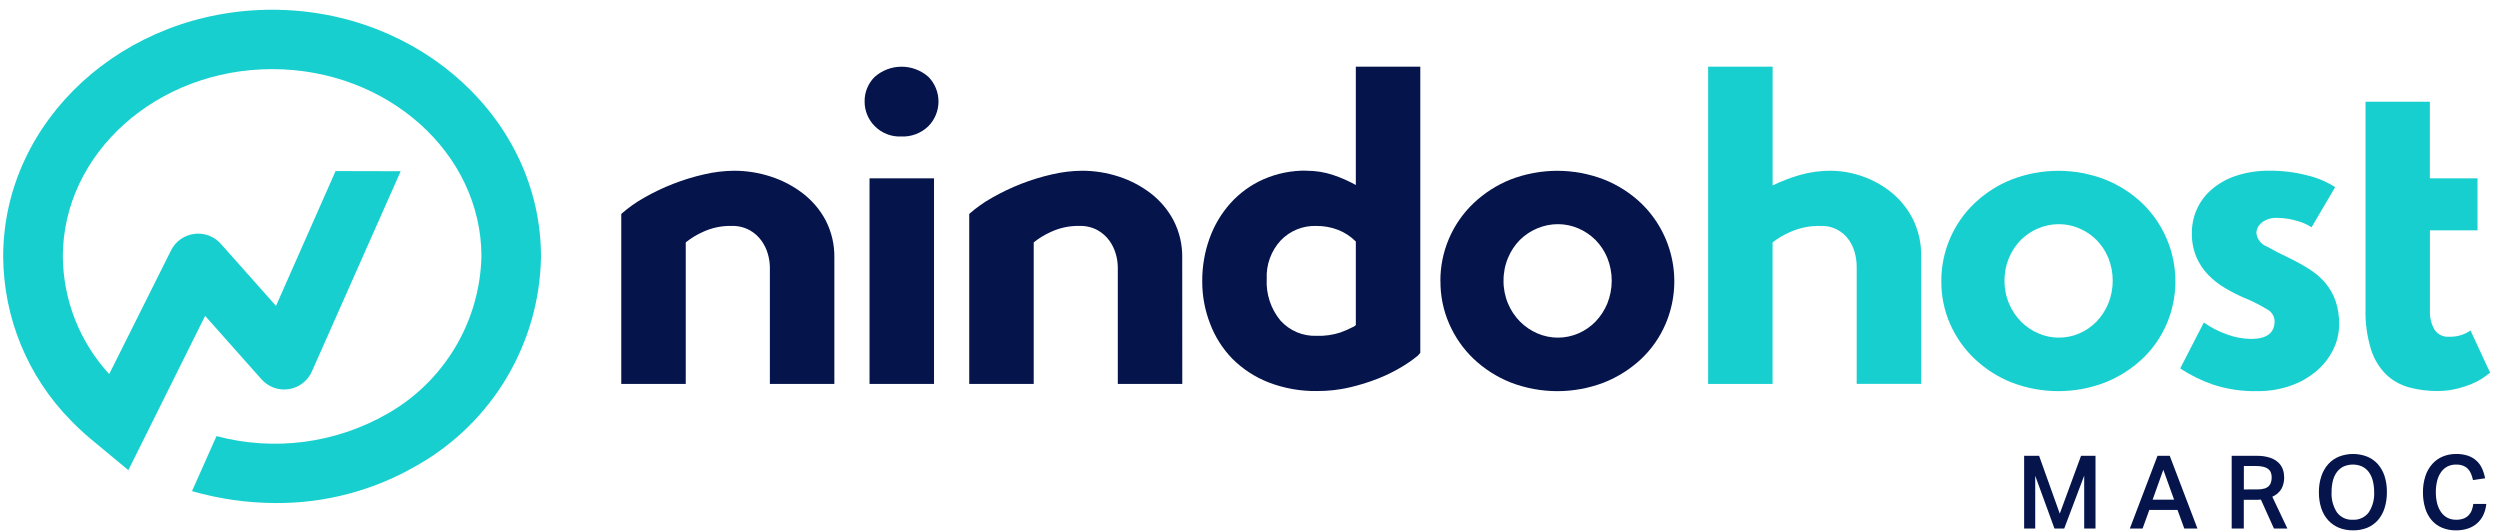
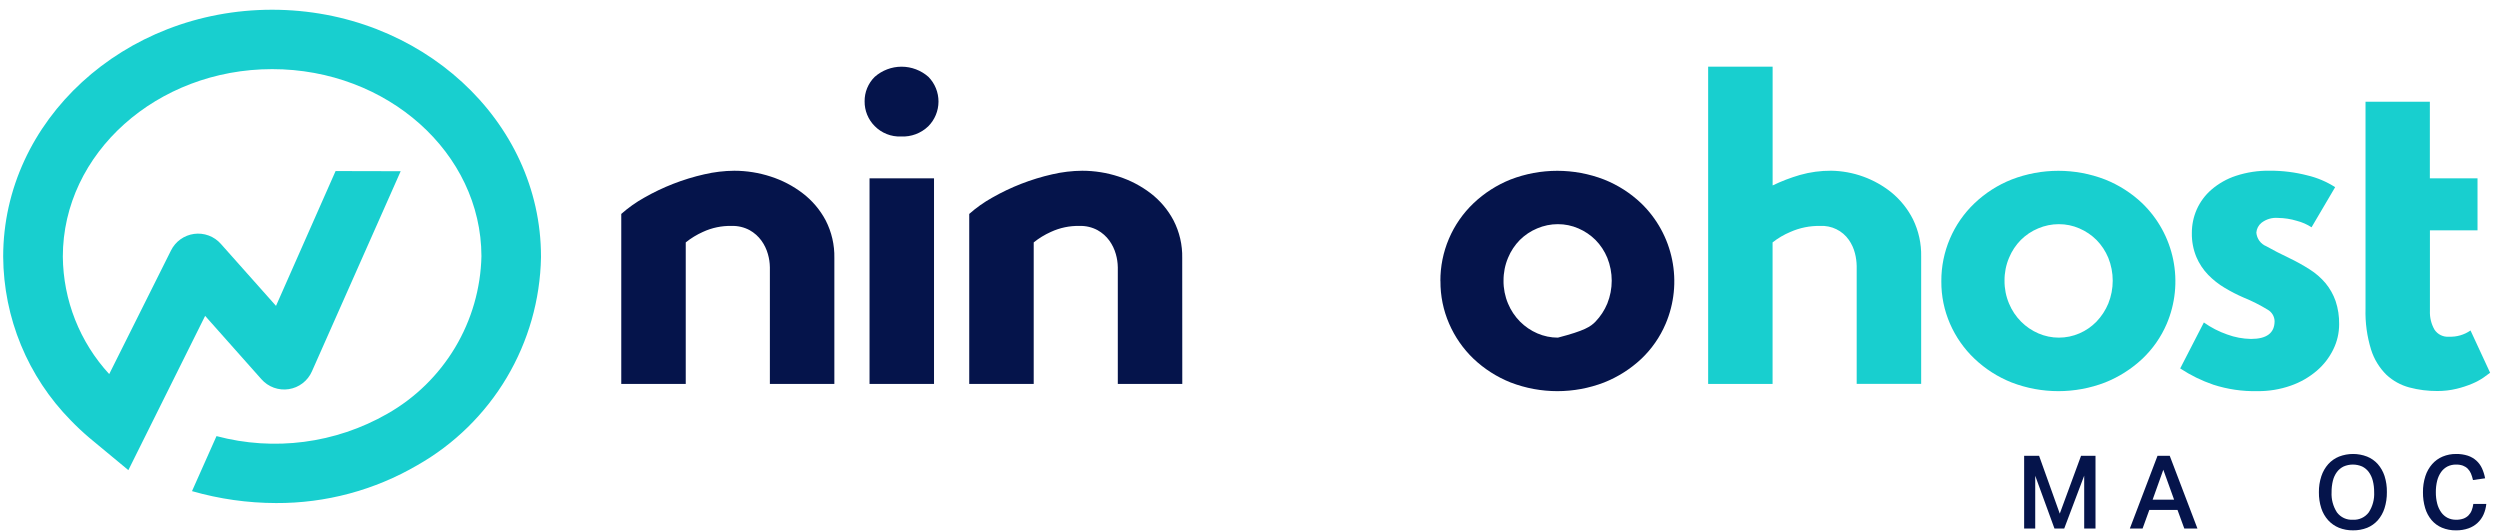
<svg xmlns="http://www.w3.org/2000/svg" width="221" height="47" viewBox="0 0 221 47" fill="none">
  <path d="M73.757 33.937H68.057V23.631C68.052 23.231 67.992 22.834 67.88 22.45C67.76 22.027 67.567 21.628 67.31 21.271C67.033 20.891 66.678 20.575 66.268 20.346C65.779 20.084 65.23 19.955 64.675 19.972C63.798 19.951 62.928 20.133 62.133 20.503C61.591 20.746 61.083 21.056 60.62 21.428V33.937H54.92V18.912C55.542 18.362 56.221 17.881 56.946 17.476C58.604 16.528 60.394 15.832 62.256 15.41C63.127 15.207 64.017 15.101 64.911 15.094C66.004 15.095 67.09 15.268 68.129 15.607C69.149 15.934 70.106 16.433 70.957 17.084C71.8 17.728 72.494 18.546 72.991 19.484C73.518 20.511 73.781 21.653 73.757 22.807V33.937Z" fill="#05144B" />
  <path d="M76.867 15.764H82.567V33.937H76.867V15.764ZM76.432 8.964C76.427 8.562 76.502 8.163 76.655 7.792C76.807 7.42 77.033 7.082 77.319 6.799C77.975 6.218 78.822 5.896 79.698 5.896C80.575 5.896 81.422 6.218 82.078 6.799C82.649 7.384 82.967 8.17 82.963 8.987C82.959 9.804 82.634 10.587 82.058 11.166C81.74 11.471 81.363 11.708 80.95 11.863C80.538 12.017 80.098 12.087 79.658 12.066C79.225 12.085 78.793 12.012 78.39 11.852C77.987 11.693 77.622 11.451 77.319 11.141C77.034 10.855 76.808 10.514 76.656 10.14C76.504 9.765 76.427 9.364 76.432 8.959V8.964Z" fill="#05144B" />
  <path d="M104.514 33.937H98.814V23.631C98.808 23.231 98.749 22.834 98.637 22.45C98.517 22.027 98.324 21.628 98.068 21.271C97.791 20.89 97.434 20.575 97.024 20.346C96.535 20.084 95.985 19.955 95.431 19.972C94.555 19.952 93.688 20.134 92.894 20.503C92.352 20.746 91.843 21.056 91.38 21.428V33.937H85.68V18.912C86.301 18.361 86.98 17.88 87.705 17.476C89.363 16.529 91.152 15.832 93.015 15.41C93.885 15.207 94.776 15.101 95.67 15.094C96.763 15.095 97.849 15.268 98.888 15.607C99.907 15.934 100.864 16.434 101.715 17.084C102.555 17.728 103.246 18.547 103.74 19.484C104.269 20.51 104.533 21.652 104.508 22.807L104.514 33.937Z" fill="#05144B" />
-   <path d="M119.855 21.351C119.413 20.906 118.885 20.558 118.303 20.326C117.682 20.086 117.021 19.966 116.356 19.973C115.772 19.954 115.191 20.058 114.651 20.279C114.11 20.499 113.622 20.83 113.218 21.252C112.796 21.708 112.469 22.243 112.257 22.827C112.044 23.411 111.949 24.031 111.979 24.652C111.906 25.985 112.337 27.298 113.186 28.329C113.587 28.778 114.083 29.132 114.637 29.367C115.191 29.601 115.79 29.71 116.392 29.686C117.104 29.712 117.815 29.612 118.492 29.392C118.905 29.24 119.308 29.062 119.699 28.86L119.855 28.743V21.351ZM115.489 15.095C116.289 15.089 117.085 15.215 117.844 15.469C118.54 15.701 119.213 15.997 119.855 16.354V5.895H125.555V31.185L125.355 31.422C124.896 31.8 124.409 32.141 123.898 32.444C123.232 32.841 122.536 33.183 121.815 33.468C120.989 33.793 120.141 34.055 119.276 34.254C118.352 34.465 117.407 34.571 116.46 34.568C114.982 34.593 113.513 34.333 112.134 33.8C110.943 33.334 109.861 32.629 108.954 31.727C108.089 30.841 107.416 29.786 106.978 28.628C106.512 27.436 106.275 26.168 106.278 24.889C106.266 23.586 106.485 22.292 106.926 21.067C107.337 19.922 107.965 18.867 108.775 17.959C109.581 17.064 110.566 16.349 111.667 15.86C112.872 15.328 114.178 15.063 115.495 15.085" fill="#05144B" />
-   <path d="M132.911 24.812C132.905 25.508 133.041 26.197 133.311 26.838C133.559 27.433 133.919 27.974 134.373 28.431C134.814 28.873 135.334 29.227 135.907 29.473C136.479 29.72 137.095 29.847 137.718 29.847C138.34 29.847 138.956 29.72 139.528 29.473C140.097 29.229 140.611 28.875 141.043 28.431C141.485 27.969 141.838 27.429 142.084 26.838C142.607 25.539 142.607 24.087 142.084 22.787C141.842 22.2 141.489 21.665 141.043 21.212C140.607 20.779 140.093 20.432 139.528 20.19C138.957 19.942 138.341 19.815 137.718 19.816C137.09 19.816 136.467 19.943 135.889 20.19C135.316 20.427 134.795 20.775 134.355 21.212C133.909 21.665 133.555 22.2 133.313 22.787C133.043 23.428 132.907 24.117 132.913 24.812M127.33 24.851C127.323 23.565 127.579 22.291 128.083 21.107C128.586 19.924 129.327 18.855 130.258 17.968C131.207 17.067 132.318 16.354 133.533 15.868C136.192 14.843 139.136 14.843 141.794 15.868C143.013 16.351 144.128 17.064 145.078 17.968C146.476 19.317 147.431 21.058 147.817 22.962C148.204 24.866 148.003 26.841 147.241 28.628C146.742 29.798 146.009 30.853 145.086 31.728C144.131 32.621 143.017 33.328 141.802 33.811C139.143 34.833 136.2 34.833 133.541 33.811C132.323 33.326 131.208 32.613 130.256 31.711C129.339 30.832 128.607 29.778 128.102 28.611C127.587 27.426 127.326 26.146 127.336 24.854" fill="#05144B" />
+   <path d="M132.911 24.812C132.905 25.508 133.041 26.197 133.311 26.838C133.559 27.433 133.919 27.974 134.373 28.431C134.814 28.873 135.334 29.227 135.907 29.473C136.479 29.72 137.095 29.847 137.718 29.847C140.097 29.229 140.611 28.875 141.043 28.431C141.485 27.969 141.838 27.429 142.084 26.838C142.607 25.539 142.607 24.087 142.084 22.787C141.842 22.2 141.489 21.665 141.043 21.212C140.607 20.779 140.093 20.432 139.528 20.19C138.957 19.942 138.341 19.815 137.718 19.816C137.09 19.816 136.467 19.943 135.889 20.19C135.316 20.427 134.795 20.775 134.355 21.212C133.909 21.665 133.555 22.2 133.313 22.787C133.043 23.428 132.907 24.117 132.913 24.812M127.33 24.851C127.323 23.565 127.579 22.291 128.083 21.107C128.586 19.924 129.327 18.855 130.258 17.968C131.207 17.067 132.318 16.354 133.533 15.868C136.192 14.843 139.136 14.843 141.794 15.868C143.013 16.351 144.128 17.064 145.078 17.968C146.476 19.317 147.431 21.058 147.817 22.962C148.204 24.866 148.003 26.841 147.241 28.628C146.742 29.798 146.009 30.853 145.086 31.728C144.131 32.621 143.017 33.328 141.802 33.811C139.143 34.833 136.2 34.833 133.541 33.811C132.323 33.326 131.208 32.613 130.256 31.711C129.339 30.832 128.607 29.778 128.102 28.611C127.587 27.426 127.326 26.146 127.336 24.854" fill="#05144B" />
  <path d="M151 5.893H156.7V16.393C157.478 16.017 158.285 15.708 159.114 15.467C160.016 15.211 160.949 15.086 161.886 15.092C163.828 15.124 165.704 15.803 167.216 17.021C168.002 17.669 168.646 18.472 169.105 19.381C169.607 20.408 169.856 21.539 169.831 22.682V33.932H164.131V23.513C164.124 23.128 164.072 22.745 163.974 22.373C163.868 21.957 163.688 21.564 163.443 21.212C163.161 20.806 162.779 20.479 162.335 20.262C161.89 20.045 161.398 19.945 160.904 19.973C159.997 19.954 159.098 20.136 158.269 20.503C157.705 20.739 157.176 21.05 156.696 21.428V33.938H151V5.893Z" fill="#18CFCF" />
  <path d="M177.2 24.812C177.193 25.508 177.329 26.198 177.6 26.838C177.847 27.433 178.207 27.974 178.662 28.431C179.101 28.874 179.622 29.227 180.195 29.473C180.766 29.72 181.382 29.847 182.005 29.847C182.627 29.847 183.243 29.72 183.815 29.473C184.383 29.23 184.898 28.875 185.33 28.431C185.772 27.969 186.125 27.429 186.372 26.838C186.896 25.539 186.896 24.087 186.372 22.787C186.129 22.2 185.775 21.665 185.33 21.212C184.894 20.779 184.38 20.432 183.815 20.19C183.244 19.942 182.627 19.814 182.005 19.816C181.375 19.816 180.752 19.943 180.173 20.19C179.6 20.428 179.08 20.775 178.642 21.212C178.195 21.665 177.841 22.2 177.6 22.787C177.329 23.428 177.193 24.117 177.2 24.812ZM171.614 24.851C171.608 23.565 171.865 22.291 172.37 21.107C172.874 19.924 173.614 18.856 174.546 17.968C175.496 17.064 176.61 16.351 177.83 15.868C180.488 14.843 183.432 14.843 186.091 15.868C187.309 16.353 188.423 17.066 189.374 17.968C190.771 19.317 191.726 21.058 192.113 22.962C192.499 24.866 192.299 26.841 191.538 28.628C191.036 29.799 190.299 30.854 189.374 31.728C188.418 32.62 187.304 33.327 186.091 33.811C183.432 34.833 180.488 34.833 177.83 33.811C176.611 33.328 175.496 32.615 174.546 31.711C173.625 30.837 172.89 29.787 172.383 28.623C171.866 27.439 171.604 26.159 171.614 24.866" fill="#18CFCF" />
  <path d="M194.821 28.507C195.454 28.957 196.149 29.314 196.884 29.569C197.558 29.818 198.27 29.951 198.99 29.962C200.378 29.962 201.072 29.438 201.074 28.389C201.068 28.184 201.01 27.984 200.905 27.808C200.8 27.632 200.651 27.485 200.474 27.383C199.789 26.965 199.072 26.603 198.329 26.301C197.76 26.055 197.209 25.772 196.678 25.454C196.136 25.134 195.64 24.744 195.202 24.294C194.761 23.838 194.408 23.305 194.16 22.721C193.882 22.048 193.746 21.325 193.76 20.597C193.756 19.88 193.904 19.17 194.193 18.513C194.493 17.842 194.936 17.244 195.493 16.763C196.127 16.218 196.863 15.803 197.658 15.542C198.622 15.227 199.631 15.074 200.646 15.091C201.766 15.084 202.883 15.223 203.969 15.504C204.841 15.709 205.673 16.061 206.427 16.546L204.341 20.092C203.941 19.833 203.502 19.64 203.041 19.522C202.505 19.358 201.948 19.272 201.388 19.265C200.859 19.218 200.332 19.372 199.913 19.697C199.782 19.803 199.674 19.935 199.597 20.084C199.519 20.233 199.473 20.396 199.461 20.564C199.482 20.827 199.576 21.08 199.732 21.293C199.889 21.506 200.101 21.671 200.346 21.771C200.936 22.104 201.611 22.452 202.371 22.813C202.994 23.111 203.599 23.447 204.182 23.819C204.708 24.151 205.18 24.562 205.582 25.038C205.966 25.507 206.266 26.039 206.467 26.611C206.688 27.277 206.793 27.975 206.78 28.676C206.779 29.439 206.605 30.191 206.269 30.876C205.919 31.599 205.424 32.242 204.815 32.765C204.139 33.344 203.361 33.792 202.522 34.085C201.562 34.425 200.55 34.591 199.533 34.576C198.218 34.604 196.909 34.412 195.659 34.007C194.625 33.654 193.641 33.171 192.729 32.57L194.821 28.507Z" fill="#18CFCF" />
  <path d="M214.799 8.996V15.762H219.013V20.362H214.805V27.484C214.781 28.061 214.92 28.633 215.205 29.135C215.344 29.348 215.539 29.52 215.768 29.631C215.997 29.742 216.252 29.788 216.505 29.765C217.178 29.791 217.841 29.597 218.394 29.213L220.126 32.951C219.993 33.051 219.796 33.2 219.535 33.383C219.226 33.592 218.896 33.77 218.551 33.914C218.105 34.101 217.645 34.252 217.175 34.365C216.609 34.503 216.029 34.57 215.446 34.565C214.616 34.57 213.789 34.464 212.986 34.251C212.229 34.049 211.534 33.665 210.96 33.131C210.333 32.512 209.867 31.749 209.604 30.908C209.242 29.737 209.076 28.514 209.112 27.288V8.996H214.799Z" fill="#18CFCF" />
  <path d="M47.824 22.684V22.749C47.754 26.496 46.709 30.16 44.794 33.381C42.878 36.602 40.158 39.27 36.899 41.121C33.107 43.335 28.79 44.492 24.399 44.47C21.887 44.465 19.388 44.11 16.973 43.416L19.139 38.552C24.233 39.908 29.655 39.201 34.23 36.584C36.706 35.18 38.775 33.157 40.235 30.714C41.695 28.271 42.496 25.491 42.559 22.645C42.537 13.523 34.242 6.111 24.059 6.111C13.876 6.111 5.554 13.546 5.554 22.684C5.586 26.535 7.047 30.236 9.654 33.069L15.109 22.155C15.303 21.76 15.59 21.418 15.947 21.16C16.304 20.902 16.718 20.737 17.154 20.677C17.591 20.618 18.035 20.667 18.447 20.82C18.86 20.973 19.228 21.226 19.52 21.555L24.399 27.04L29.665 15.122L35.42 15.135L27.571 32.835C27.39 33.247 27.107 33.606 26.75 33.879C26.393 34.153 25.974 34.332 25.529 34.4C25.085 34.469 24.63 34.425 24.207 34.271C23.785 34.118 23.407 33.861 23.11 33.523L18.134 27.923L11.347 41.56L7.928 38.726C7.344 38.233 6.785 37.71 6.254 37.159C2.456 33.297 0.314 28.105 0.281 22.688C0.281 10.65 10.942 0.861 24.052 0.861C37.162 0.861 47.824 10.646 47.824 22.684Z" fill="#18CFCF" />
  <path d="M178.934 40.293H180.256L182.084 45.405L183.965 40.293H185.243V46.72H184.243V42.048L182.478 46.72H181.614L179.914 42.057V46.72H178.934V40.293Z" fill="#05144B" />
  <path d="M190.724 40.293H191.805L194.253 46.72H193.092L192.492 45.081H189.999L189.405 46.72H188.279L190.724 40.293ZM192.191 44.172L191.237 41.526L190.292 44.172H192.191Z" fill="#05144B" />
-   <path d="M199.482 40.294C199.889 40.283 200.295 40.341 200.682 40.465C200.961 40.558 201.216 40.709 201.429 40.91C201.603 41.08 201.734 41.288 201.811 41.518C201.882 41.73 201.918 41.952 201.919 42.175C201.932 42.542 201.847 42.906 201.672 43.228C201.482 43.532 201.202 43.771 200.872 43.912L202.204 46.721H201.016L199.864 44.164C199.81 44.17 199.753 44.175 199.693 44.178C199.633 44.181 199.57 44.183 199.504 44.183H198.351V46.721H197.281V40.294H199.482ZM199.562 43.264C199.769 43.269 199.976 43.244 200.175 43.188C200.318 43.148 200.45 43.074 200.558 42.972C200.652 42.878 200.721 42.762 200.758 42.634C200.799 42.491 200.818 42.343 200.816 42.194C200.818 42.054 200.796 41.915 200.749 41.783C200.704 41.66 200.626 41.552 200.523 41.469C200.4 41.374 200.257 41.306 200.105 41.269C199.893 41.217 199.675 41.193 199.457 41.197H198.357V43.267L199.562 43.264Z" fill="#05144B" />
  <path d="M208.007 46.882C207.58 46.888 207.156 46.81 206.76 46.653C206.398 46.505 206.074 46.278 205.811 45.99C205.536 45.684 205.329 45.324 205.203 44.933C205.055 44.475 204.984 43.996 204.991 43.515C204.983 43.032 205.057 42.552 205.208 42.093C205.337 41.7 205.545 41.337 205.819 41.027C206.083 40.736 206.409 40.508 206.773 40.361C207.57 40.054 208.452 40.054 209.249 40.361C209.61 40.506 209.934 40.732 210.194 41.022C210.463 41.33 210.667 41.69 210.794 42.079C210.939 42.538 211.009 43.018 211 43.5C211.008 43.984 210.938 44.465 210.793 44.927C210.669 45.318 210.467 45.68 210.199 45.99C209.94 46.281 209.619 46.509 209.259 46.656C208.86 46.812 208.435 46.889 208.007 46.882ZM207.998 45.945C208.267 45.961 208.536 45.909 208.78 45.795C209.024 45.682 209.237 45.509 209.398 45.293C209.743 44.763 209.91 44.137 209.875 43.506C209.879 43.163 209.839 42.821 209.754 42.489C209.684 42.214 209.563 41.954 209.398 41.724C209.245 41.517 209.044 41.35 208.813 41.237C208.554 41.125 208.275 41.067 207.994 41.067C207.712 41.067 207.433 41.125 207.175 41.237C206.942 41.35 206.74 41.517 206.585 41.724C206.417 41.953 206.296 42.213 206.229 42.489C206.147 42.822 206.108 43.163 206.112 43.506C206.077 44.136 206.243 44.762 206.585 45.293C206.747 45.511 206.962 45.685 207.209 45.799C207.456 45.913 207.728 45.963 208 45.945H207.998Z" fill="#05144B" />
  <path d="M219.789 44.55C219.758 44.871 219.676 45.184 219.547 45.478C219.421 45.764 219.237 46.02 219.008 46.231C218.779 46.442 218.508 46.604 218.214 46.706C217.858 46.83 217.483 46.889 217.107 46.883C216.683 46.89 216.261 46.81 215.869 46.648C215.515 46.499 215.201 46.269 214.951 45.977C214.691 45.666 214.498 45.304 214.384 44.916C214.249 44.461 214.184 43.989 214.19 43.516C214.183 43.033 214.255 42.553 214.402 42.093C214.528 41.701 214.732 41.339 215.002 41.028C215.257 40.738 215.574 40.511 215.929 40.361C216.305 40.205 216.709 40.126 217.117 40.132C217.471 40.124 217.824 40.176 218.161 40.283C218.439 40.377 218.695 40.525 218.913 40.721C219.122 40.912 219.29 41.143 219.408 41.401C219.536 41.682 219.628 41.978 219.683 42.282L218.611 42.435C218.569 42.239 218.509 42.046 218.432 41.859C218.365 41.7 218.268 41.555 218.147 41.432C218.025 41.313 217.88 41.221 217.72 41.161C217.527 41.095 217.324 41.063 217.12 41.068C216.855 41.062 216.593 41.121 216.355 41.237C216.131 41.354 215.938 41.523 215.792 41.73C215.63 41.963 215.513 42.223 215.445 42.498C215.364 42.828 215.325 43.167 215.329 43.507C215.324 43.85 215.365 44.192 215.45 44.525C215.52 44.801 215.641 45.061 215.806 45.294C215.952 45.498 216.145 45.664 216.368 45.779C216.602 45.894 216.86 45.951 217.12 45.946C217.339 45.95 217.557 45.916 217.764 45.846C217.931 45.785 218.082 45.69 218.209 45.566C218.332 45.441 218.429 45.293 218.493 45.13C218.566 44.943 218.616 44.748 218.642 44.548L219.789 44.55Z" fill="#05144B" />
</svg>